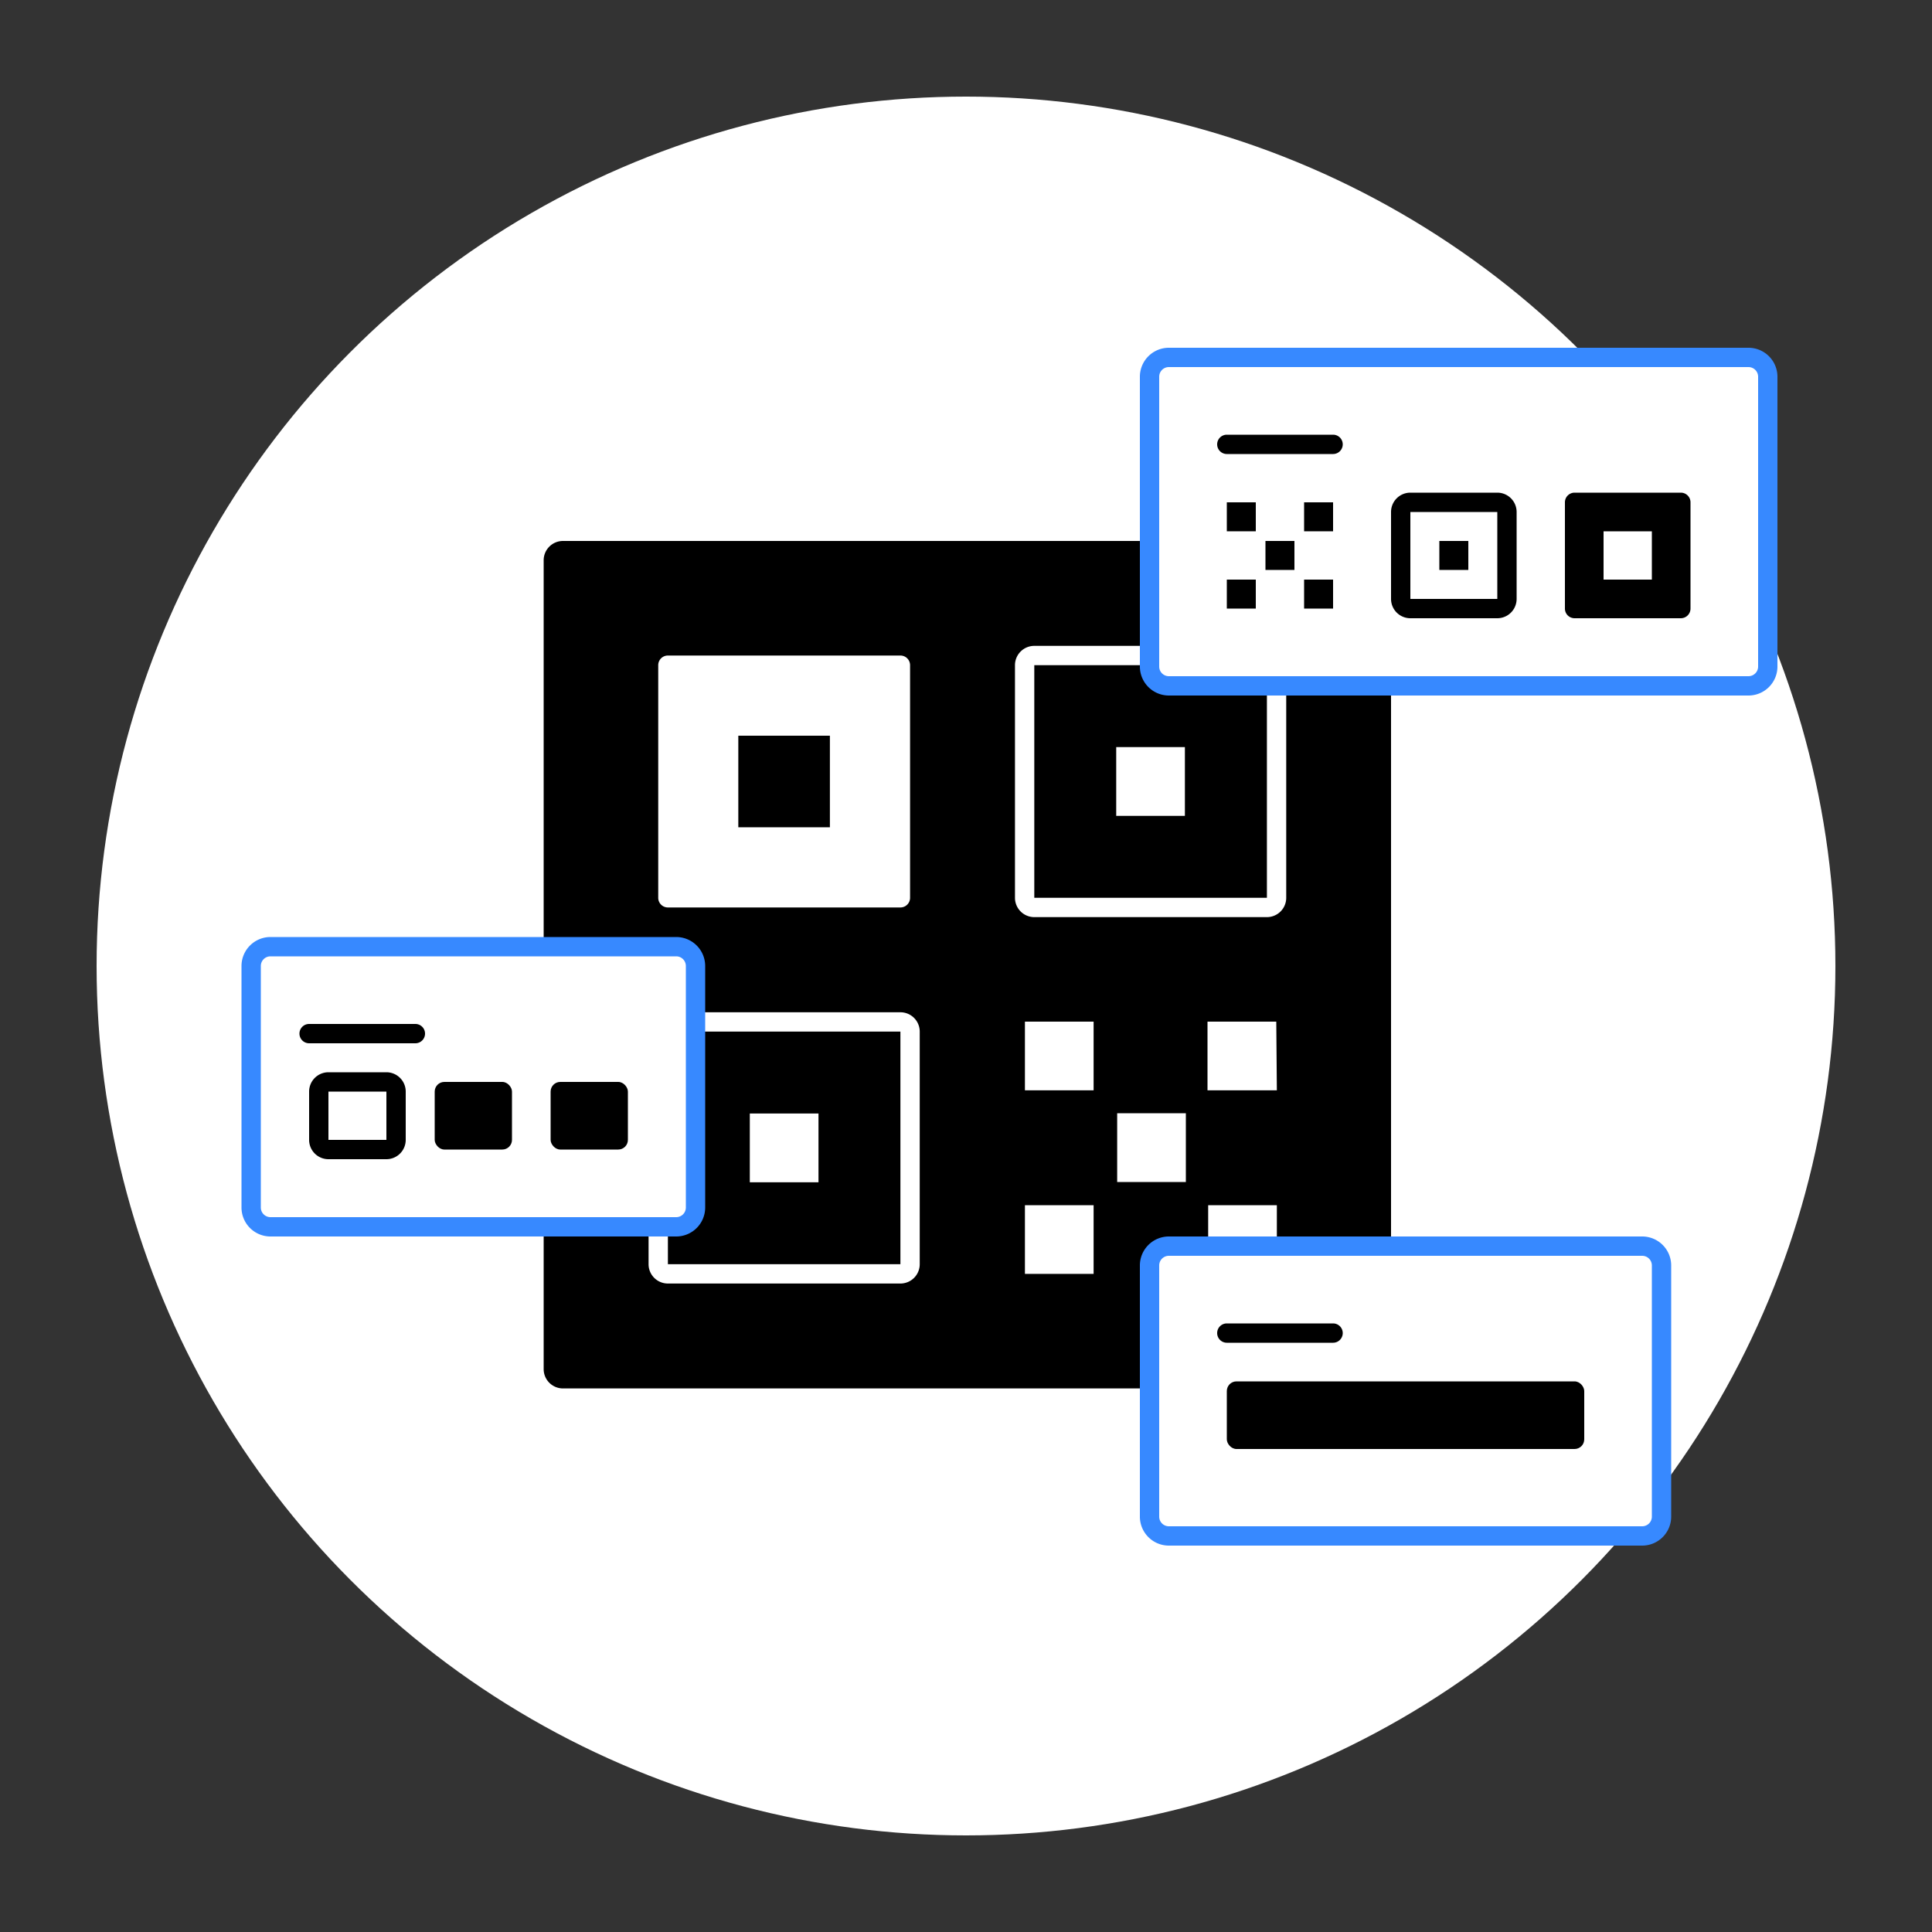
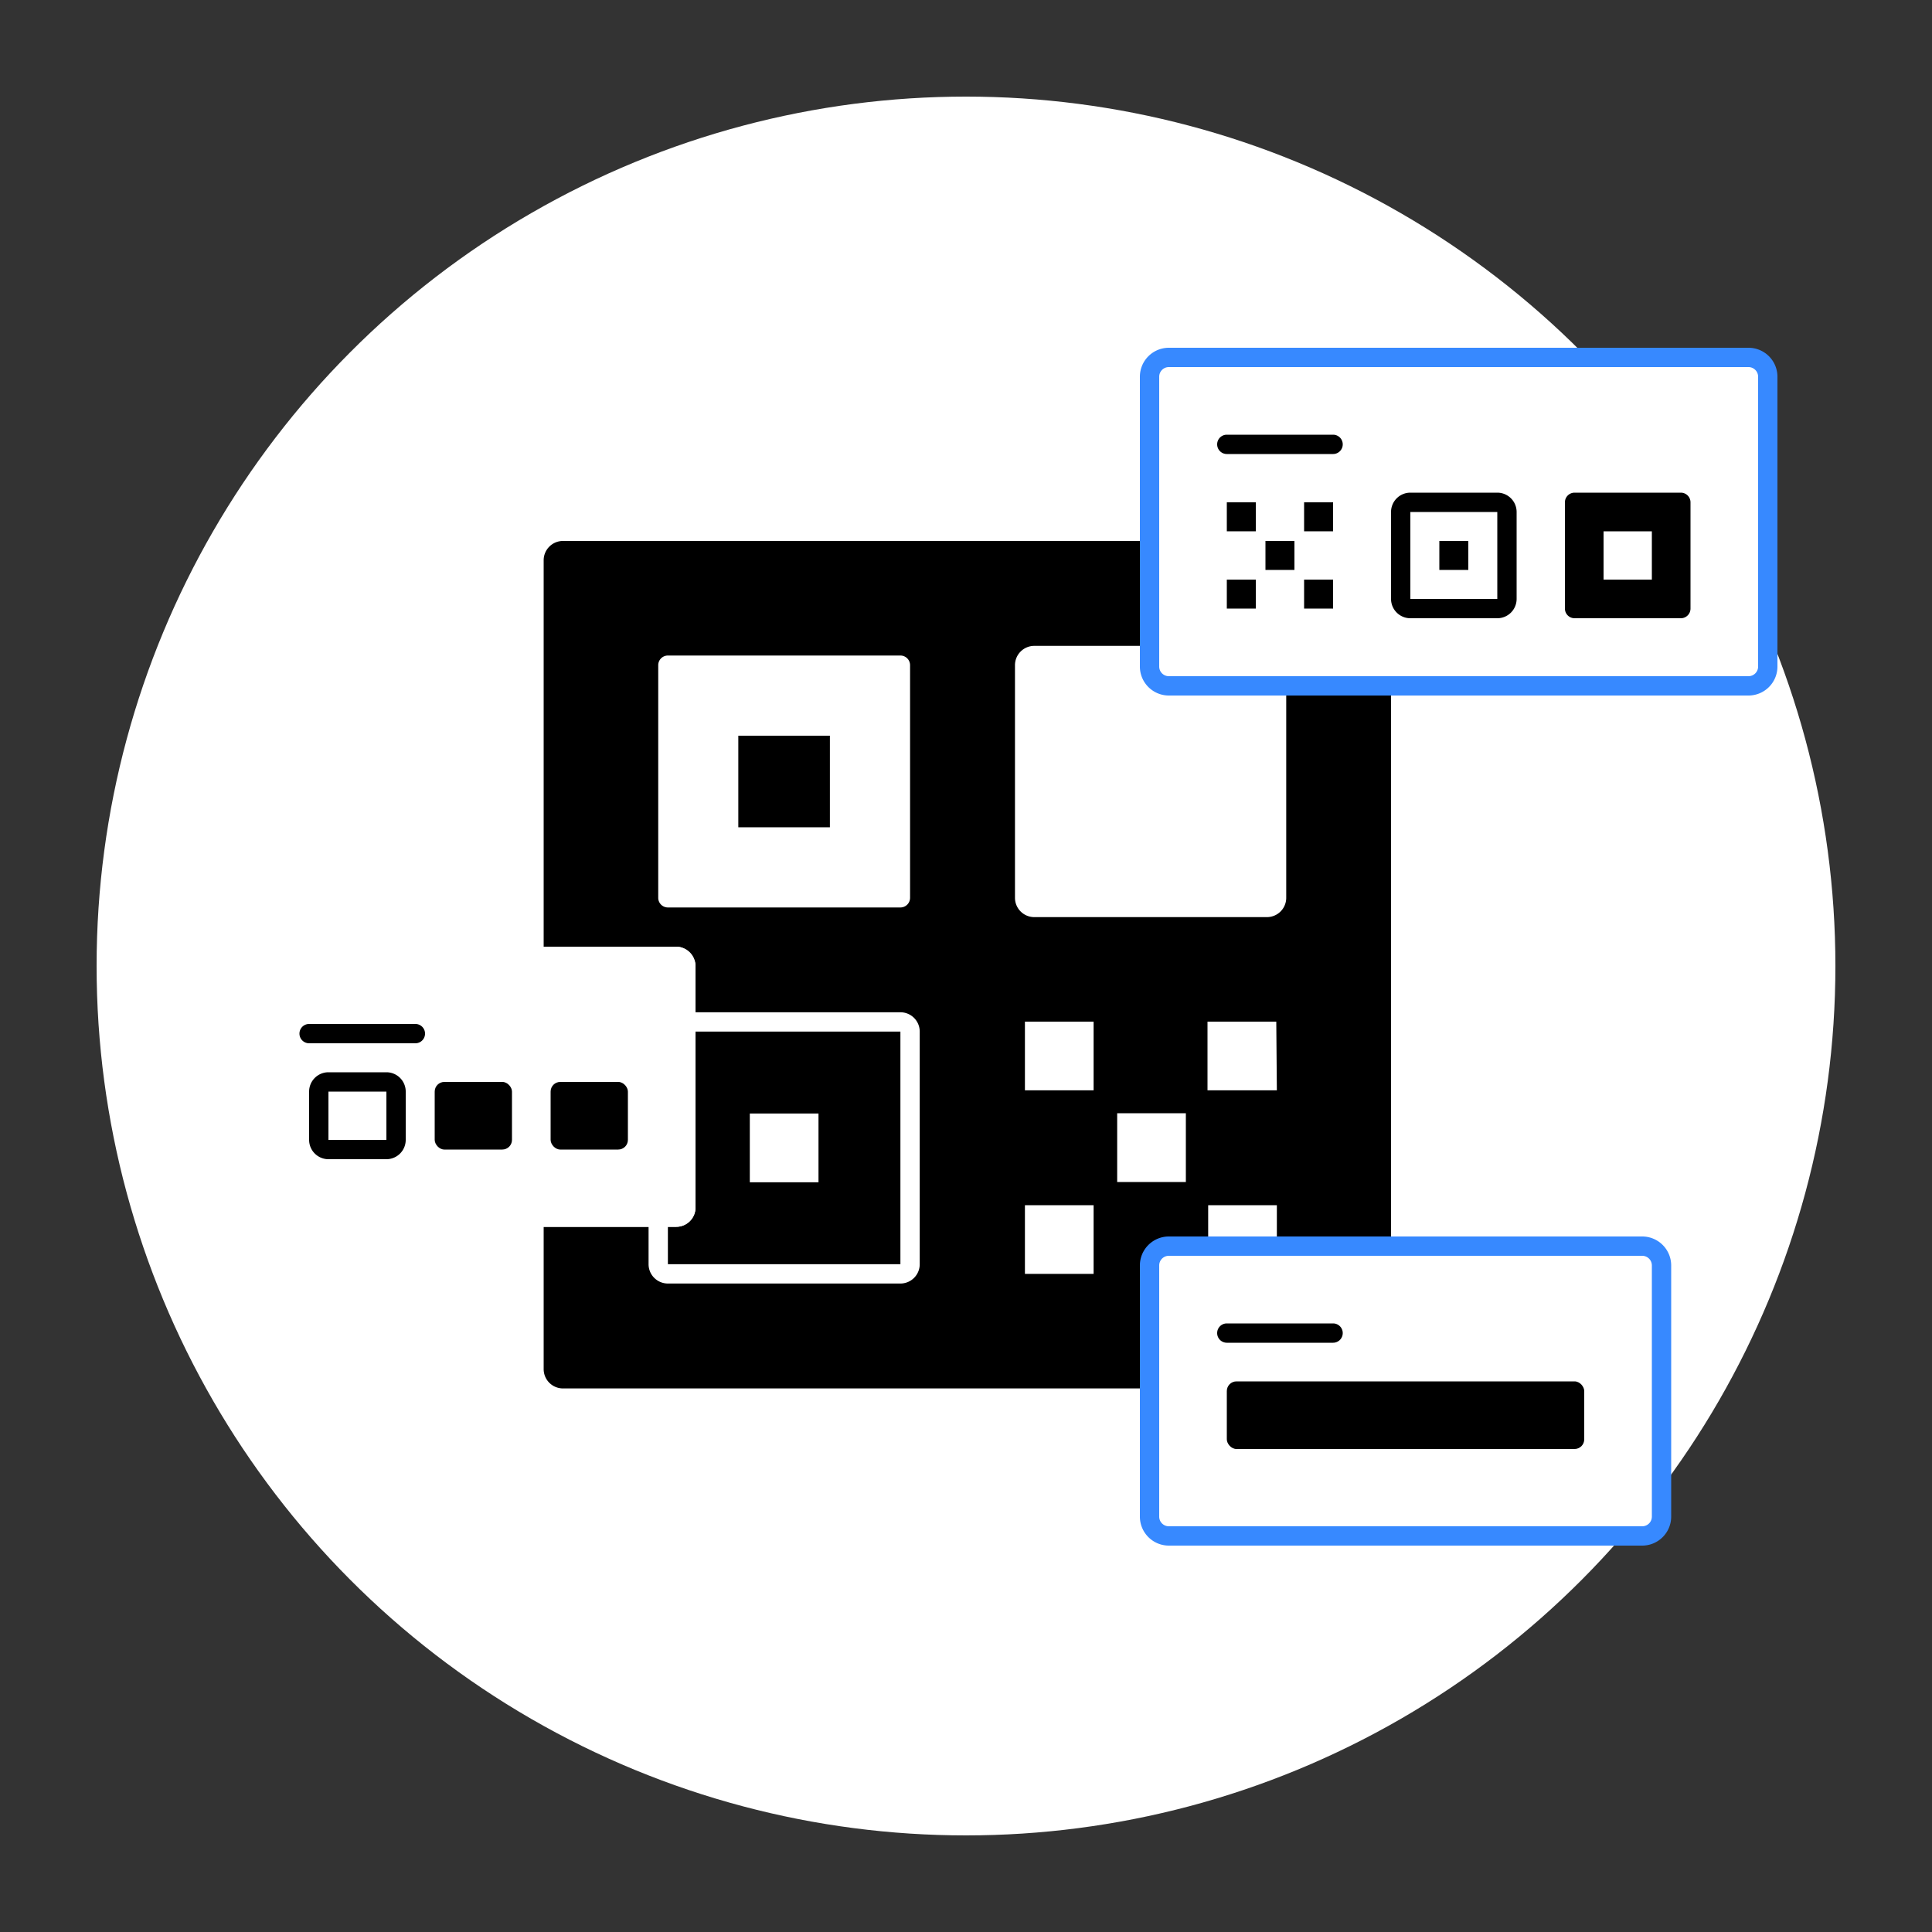
<svg xmlns="http://www.w3.org/2000/svg" id="Layer_1" data-name="Layer 1" viewBox="0 0 200 200">
  <rect x="0" y="0" width="200" height="200" fill="#333333" stroke="none" />
  <circle cx="100" cy="100" r="90" fill="#fff" />
  <rect x="76.43" y="76.16" width="9.48" height="9.48" fill="#000" />
  <path d="M133.15,71V92.94a2,2,0,0,1-2,2H107.07a2,2,0,0,1-2-2V68.86a2,2,0,0,1,2-2H119V56H58.28a2,2,0,0,0-2,2V98H70a2,2,0,0,1,2,2v4.79H93.21a2,2,0,0,1,2,2v24.08a2,2,0,0,1-2,2H69.14a2,2,0,0,1-2-2V127H56.28v14.73a2,2,0,0,0,2,2H119V131a2,2,0,0,1,2-2h4.07v-4.24h7.11V129H144V71ZM94.21,92.94a1,1,0,0,1-1,1H69.14a1,1,0,0,1-1-1V68.86a1,1,0,0,1,1-1H93.21a1,1,0,0,1,1,1Zm19,38.93h-7.11v-7.11h7.11Zm0-19h-7.11v-7.11h7.11Zm9.55,9.49h-7.11v-7.12h7.11Zm9.42-9.49H125v-7.11h7.12Z" fill="#000" />
  <path d="M70,127h-.86v3.87H93.21V106.79H72V125A2,2,0,0,1,70,127Zm7.62-11.73h7.11v7.12H77.62Z" fill="#000" />
-   <path d="M107.07,68.86h0V92.94h24.08V71H121a2,2,0,0,1-2-2v-.14Zm15.59,8.48v7.12h-7.11V77.34Z" fill="#000" />
  <rect x="119" y="129" width="53" height="30" rx="2" fill="#fff" />
  <rect x="26" y="98" width="46" height="29" rx="2" fill="#fff" />
  <rect x="119" y="37" width="64" height="34" rx="2" fill="#fff" />
  <path d="M170,128H121a3,3,0,0,0-3,3v26a3,3,0,0,0,3,3h49a3,3,0,0,0,3-3V131A3,3,0,0,0,170,128Zm1,29a1,1,0,0,1-1,1H121a1,1,0,0,1-1-1V131a1,1,0,0,1,1-1h49a1,1,0,0,1,1,1Z" fill="#3789ff" />
-   <path d="M70,97H28a3,3,0,0,0-3,3v25a3,3,0,0,0,3,3H70a3,3,0,0,0,3-3V100A3,3,0,0,0,70,97Zm1,28a1,1,0,0,1-1,1H28a1,1,0,0,1-1-1V100a1,1,0,0,1,1-1H70a1,1,0,0,1,1,1Z" fill="#3789ff" />
  <path d="M181,36H121a3,3,0,0,0-3,3V69a3,3,0,0,0,3,3h60a3,3,0,0,0,3-3V39A3,3,0,0,0,181,36Zm1,33a1,1,0,0,1-1,1H121a1,1,0,0,1-1-1V39a1,1,0,0,1,1-1h60a1,1,0,0,1,1,1Z" fill="#3789ff" />
  <path d="M40,111H34a2,2,0,0,0-2,2v5a2,2,0,0,0,2,2h6a2,2,0,0,0,2-2v-5A2,2,0,0,0,40,111Zm-6,7v-5h6v5Z" fill="#000">    </path>
  <rect x="45" y="112" width="8" height="7" rx="1" fill="#000" />
  <rect x="57" y="112" width="8" height="7" rx="1" fill="#000" />
  <path d="M43,106H32a1,1,0,0,0,0,2H43a1,1,0,0,0,0-2Z" fill="#000" />
  <rect x="127" y="143" width="37" height="7" rx="1" fill="#000" />
  <path d="M138,139a1,1,0,0,0,0-2H127a1,1,0,0,0,0,2Z" fill="#000" />
  <rect x="127" y="52" width="3" height="3" fill="#000" />
  <rect x="131" y="56" width="3" height="3" fill="#000" />
  <rect x="135" y="52" width="3" height="3" fill="#000" />
  <rect x="127" y="60" width="3" height="3" fill="#000" />
  <rect x="135" y="60" width="3" height="3" fill="#000" />
  <path d="M127,47h11a1,1,0,0,0,0-2H127a1,1,0,0,0,0,2Z" fill="#000" />
  <path d="M146,64h9a2,2,0,0,0,2-2V53a2,2,0,0,0-2-2h-9a2,2,0,0,0-2,2v9A2,2,0,0,0,146,64Zm0-11h9v9h-9Z" fill="#000">    </path>
  <rect x="149" y="56" width="3" height="3" fill="#000" />
  <path d="M174,51H163a1,1,0,0,0-1,1V63a1,1,0,0,0,1,1h11a1,1,0,0,0,1-1V52A1,1,0,0,0,174,51Zm-3,9h-5V55h5Z" fill="#000" />
</svg>